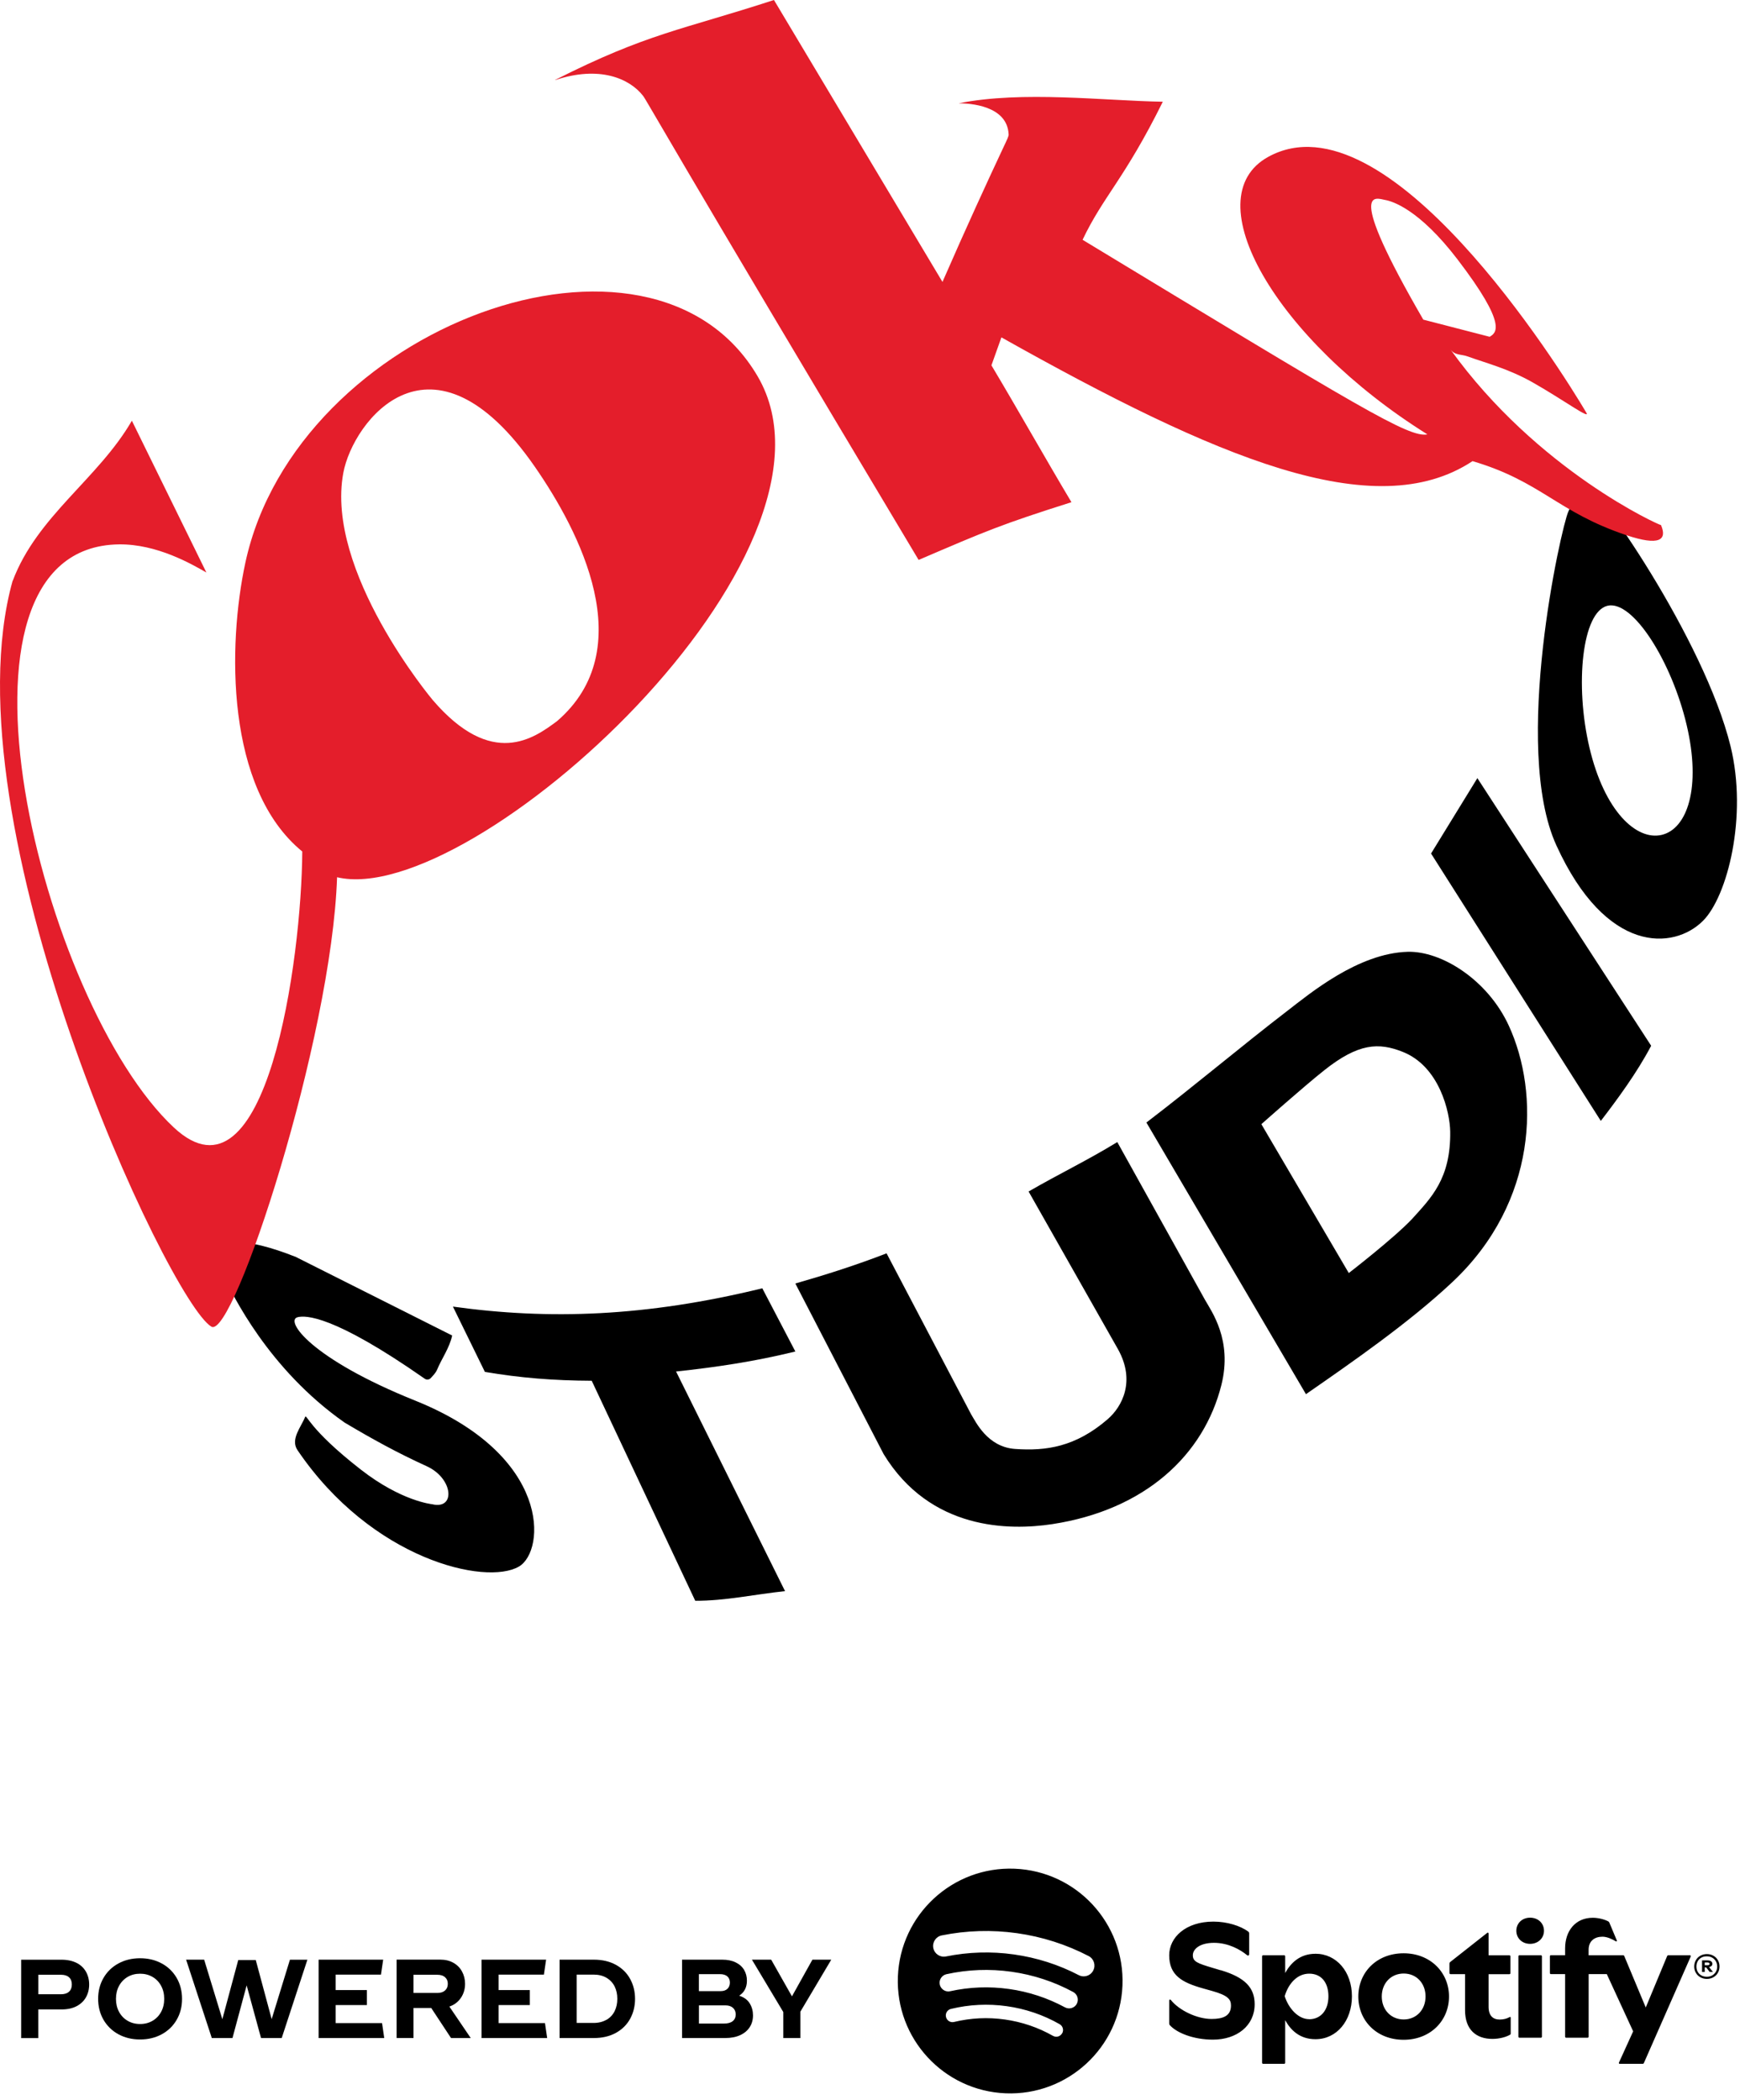
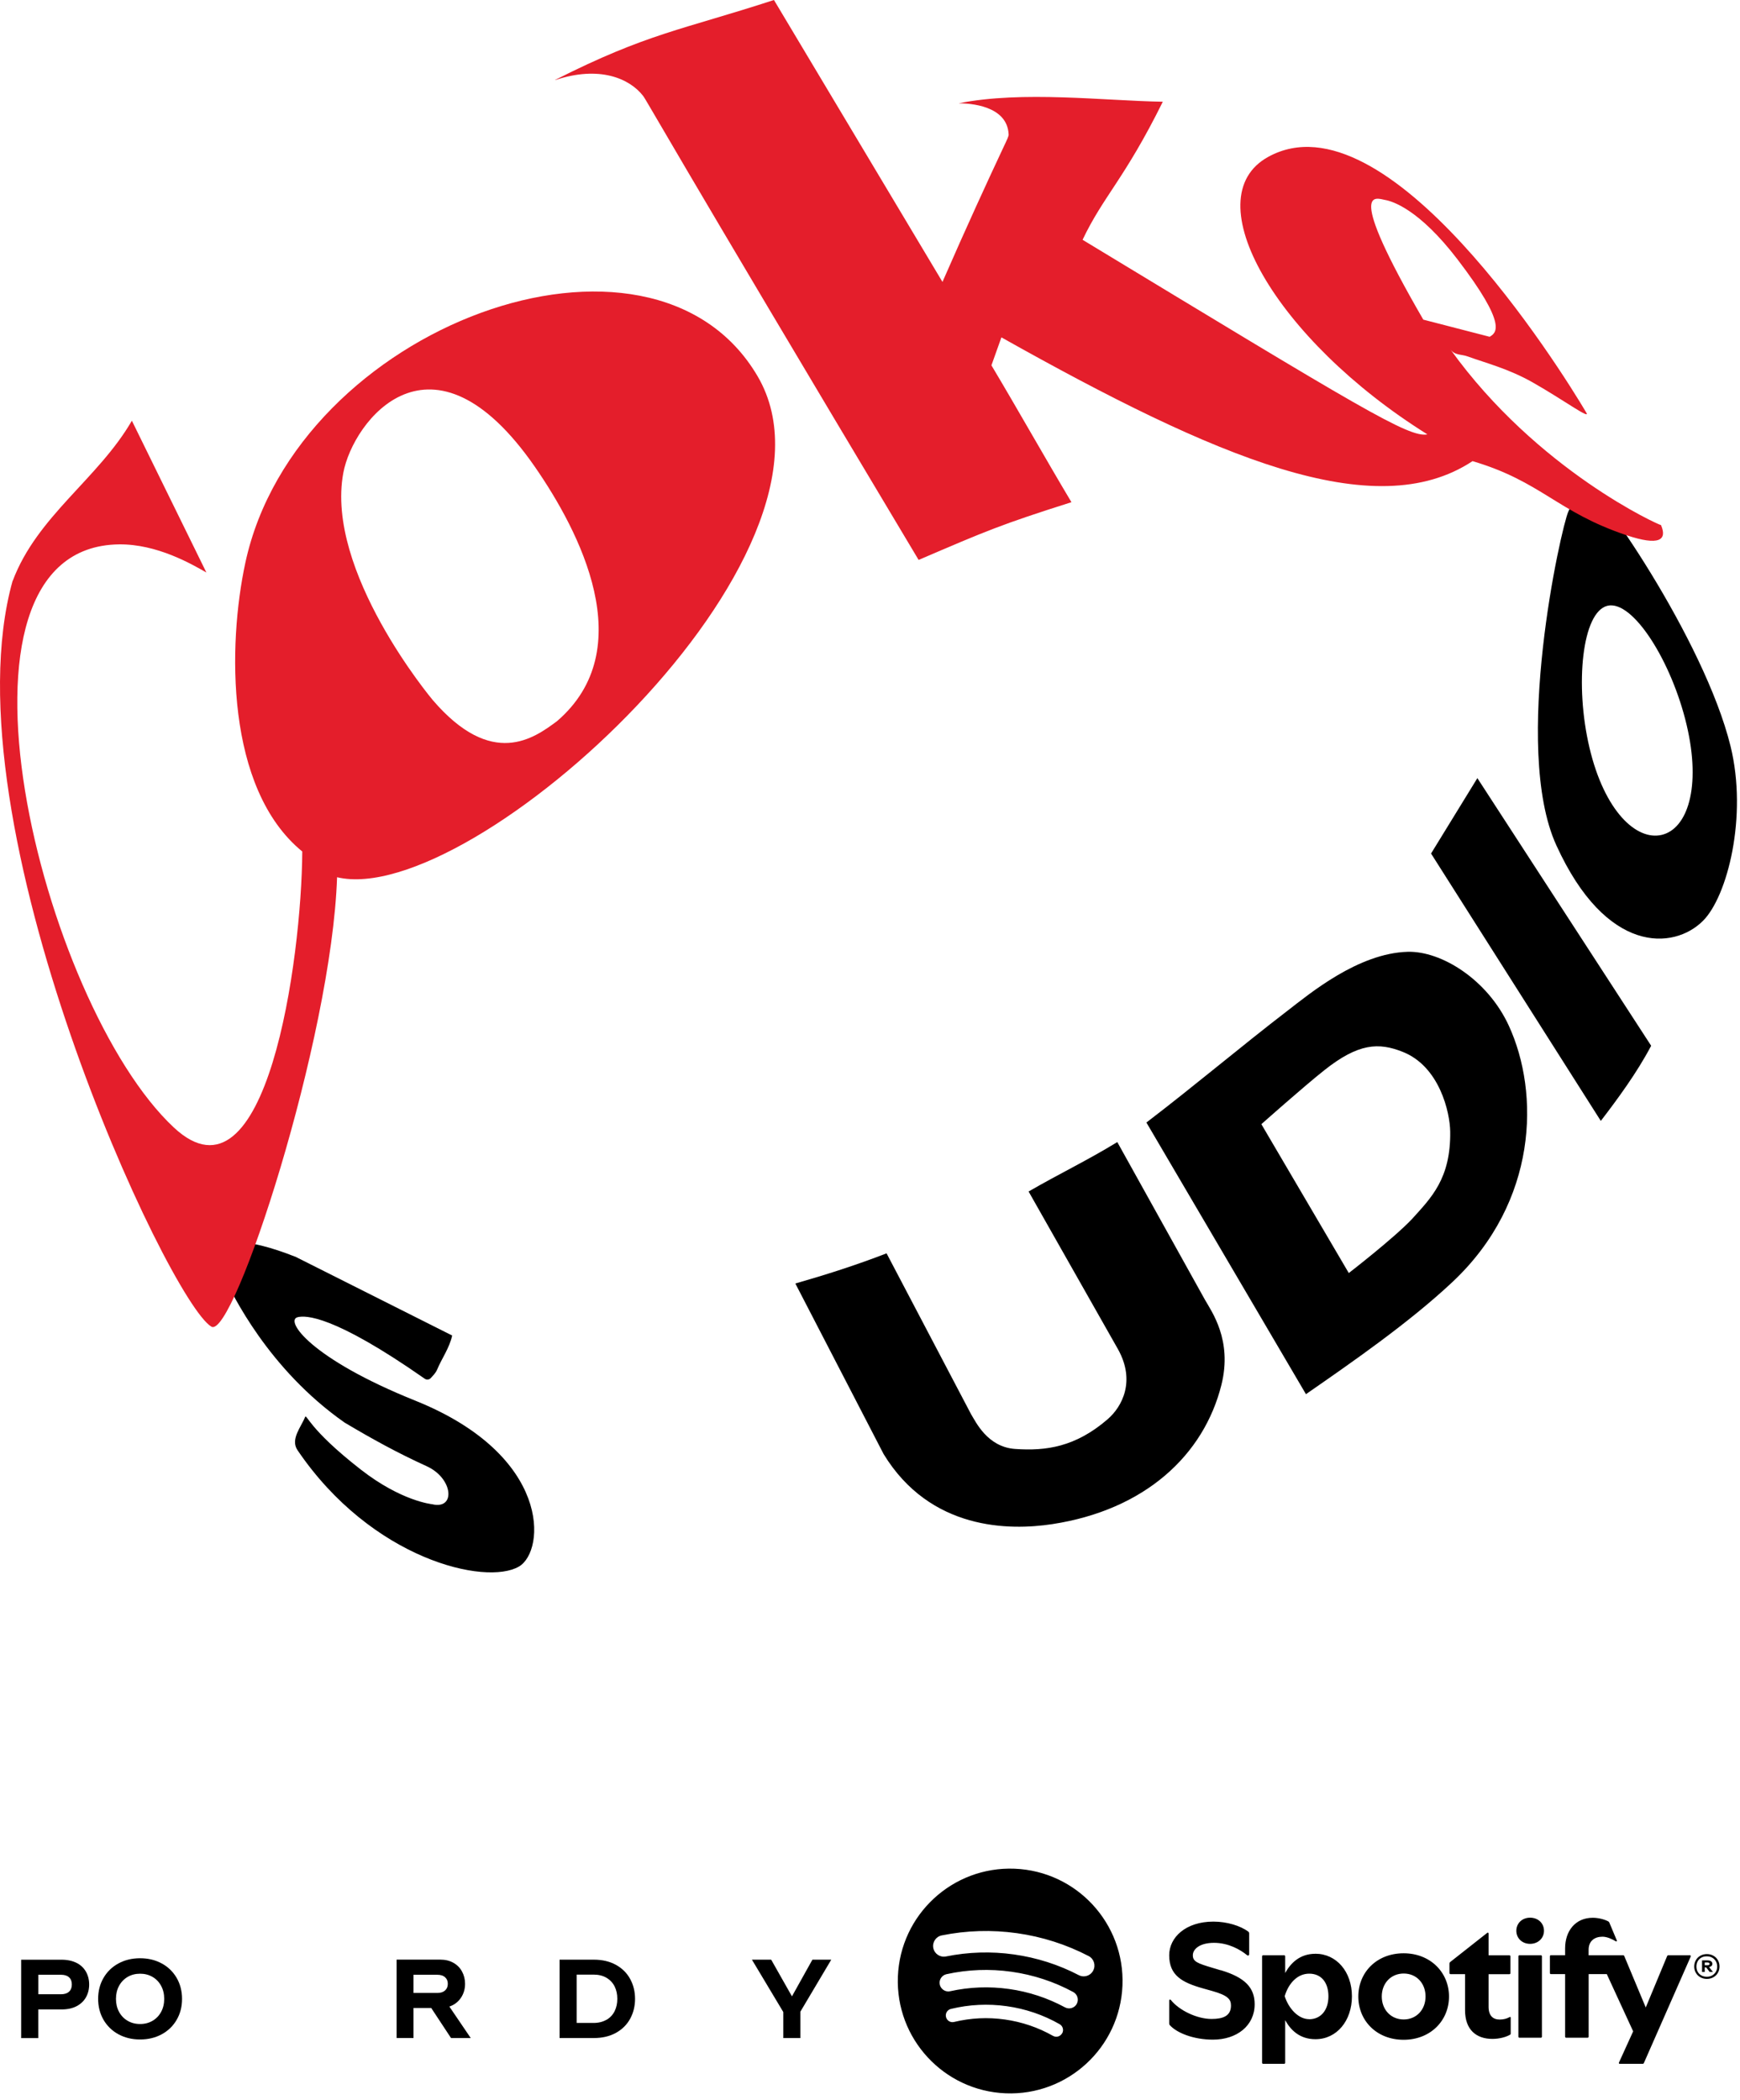
<svg xmlns="http://www.w3.org/2000/svg" width="242" height="292" viewBox="0 0 242 292" fill="none">
-   <path d="M106.033 179.16C89.853 183.118 76.357 183.572 62.992 181.708L67.441 190.792C72.337 191.619 76.96 191.998 82.297 192.022L96.694 222.618C100.863 222.636 104.815 221.748 109.183 221.276L94.028 190.736C99.626 190.127 104.802 189.375 110.618 187.953L106.02 179.16H106.033Z" fill="black" />
  <path d="M199.03 118.697L222.641 155.885C224.971 152.846 227.662 149.199 229.644 145.434L205.473 108.215L199.03 118.703V118.697Z" fill="black" />
  <path d="M41.039 174.762C34.763 172.276 28.084 171.115 31.066 177.372C32.315 180 37.323 190.407 47.93 197.839C51.757 200.113 55.23 202.033 59.35 203.909C63.041 205.593 63.401 209.968 60.12 209.197C60.021 209.172 55.833 208.781 50.16 204.357C42.859 198.671 42.648 196.528 42.424 197.081C41.884 198.448 40.349 200.163 41.381 201.679C51.701 216.883 67.558 220.549 72.175 217.859C75.878 215.703 76.723 202.412 57.772 194.794C43.151 188.922 39.585 183.622 41.399 183.181C42.468 182.92 46.295 182.808 59.07 191.737C59.344 191.93 59.717 191.88 59.934 191.625C60.183 191.333 60.593 190.973 60.816 190.426C61.376 189.041 62.525 187.45 62.886 185.729L41.051 174.756L41.039 174.762Z" fill="black" />
  <path d="M155.398 158.824C151.309 161.334 147.308 163.242 143.058 165.702L155.497 187.648C157.958 192.066 156.075 195.626 154.043 197.379C149.588 201.225 145.487 201.815 141.163 201.504C137.317 201.225 135.707 197.72 135.055 196.67L123.305 174.302C118.993 175.967 114.948 177.253 110.617 178.496L122.895 202.219C129.37 212.832 140.386 212.875 146.376 211.956C159.188 209.992 167.434 202.405 169.882 192.563C171.423 186.362 168.508 182.392 167.589 180.764L155.392 158.824H155.398Z" fill="black" />
  <path d="M195.761 132.367C188.883 132.572 182.16 138.183 179.146 140.5C172.529 145.583 166.359 150.821 159.443 156.109L181.632 193.887C188.013 189.463 196.01 183.926 202.031 178.266C213.88 167.119 214.166 152.02 209.841 142.631C206.902 136.25 200.471 132.23 195.767 132.367M201.695 157.351C201.788 163.913 199.042 166.578 196.414 169.493C193.91 172.164 187.59 177.042 187.59 177.042L175.431 156.339C175.431 156.339 181.333 151.094 184.179 148.839C188.945 145.055 191.747 144.962 195.071 146.273C200.235 148.304 201.658 154.735 201.695 157.358" fill="black" />
  <path d="M220.05 66.901L218.118 71.164C217.142 73.307 210.239 103.934 216.459 117.56C223.393 132.758 232.788 132.112 236.845 128.067C240.25 124.675 243.084 113.546 240.685 103.772C237.032 88.922 221.852 67.094 220.05 66.901ZM234.571 100.784C236.653 109.582 234.639 115.273 231.116 116.106C227.593 116.939 223.151 112.801 221.069 104.002C218.988 95.204 220.05 85.082 223.573 84.243C227.096 83.411 232.489 91.985 234.571 100.784Z" fill="black" />
  <path d="M197.949 44.445C186.988 25.531 191.375 27.588 192.63 27.805C193.643 27.979 197.371 29.092 202.708 36.069C209.755 45.284 208.083 46.291 207.182 46.837L197.955 44.452L197.949 44.445ZM77.22 11.135C83.378 9.078 87.572 10.923 89.442 13.334C89.989 14.043 92.431 18.777 127.761 77.868C137.28 73.785 139.262 72.934 149.018 69.84C145.445 63.862 141.462 56.785 137.889 50.808C138.305 49.64 138.858 48.086 139.275 46.918C169.069 63.639 191.158 73.139 204.802 64.13C214.365 66.951 216.577 71.207 226.208 74.432C230.787 75.966 231.906 75.09 231.011 73.021C230.918 73.114 213.824 65.459 201.702 48.559C202.354 49.466 203.187 49.223 204.15 49.578C206.617 50.479 209.767 51.255 213.178 53.188C217.509 55.648 221.231 58.407 220.634 57.4C216.913 51.1 192.904 12.769 176.407 21.803C166.005 27.501 177.469 47.254 198.521 60.408C195.954 60.905 189.25 56.773 150.565 33.348C153.491 27.209 156.381 24.935 161.724 14.148C153.541 14.011 142.201 12.589 133.335 14.366C134.844 14.366 140.089 14.652 140.281 18.684C140.294 18.933 140.194 19.144 139.399 20.828C137.423 25.034 134.378 31.645 131.079 39.207C123.045 25.767 115.676 13.44 107.642 0C94.761 4.194 90.113 4.598 77.214 11.11" fill="#E41E2B" />
  <path d="M77.419 100.33C74.281 102.648 68.434 106.966 60.189 97.36C60.04 97.186 45.202 79.434 47.749 65.758C49.092 58.544 60.027 44.178 74.399 64.932C80.569 73.842 89.169 90.295 77.425 100.33M1.751 80.782C-7.625 114.428 23.43 180.969 29.401 184.498C32.47 186.313 46.134 144.496 46.88 121.997C65.688 126.47 119.857 77.035 105.367 52.324C90.616 27.166 41.231 45.322 34.123 78.26C31.675 89.612 31.321 109.65 42.039 118.418C41.958 133.318 37.099 168.859 24.182 156.805C5.777 139.624 -10.086 76.016 16.558 75.706C21.814 75.644 26.642 78.434 28.705 79.62C25.244 72.587 21.789 65.547 18.341 58.507C13.675 66.578 5.15 71.773 1.763 80.795" fill="#E41E2B" />
  <path d="M141.114 259.88C132.49 259.539 125.22 266.255 124.878 274.88C124.536 283.504 131.253 290.774 139.878 291.116C148.502 291.457 155.772 284.741 156.113 276.116C156.455 267.492 149.738 260.222 141.114 259.88ZM147.713 282.777C147.52 283.119 147.141 283.293 146.775 283.237C146.663 283.218 146.551 283.181 146.445 283.125C144.382 281.951 142.127 281.186 139.753 280.851C137.38 280.515 135.006 280.633 132.695 281.193C132.191 281.317 131.688 281.006 131.57 280.503C131.446 280 131.757 279.496 132.26 279.378C134.801 278.763 137.411 278.633 140.02 278.999C142.63 279.366 145.103 280.205 147.377 281.503C147.825 281.758 147.98 282.33 147.725 282.777H147.713ZM149.763 278.67C149.446 279.26 148.707 279.478 148.117 279.161C145.7 277.856 143.084 276.992 140.337 276.607C137.591 276.222 134.838 276.327 132.154 276.918C132.011 276.949 131.862 276.955 131.725 276.936C131.241 276.868 130.818 276.501 130.706 275.998C130.564 275.346 130.974 274.7 131.632 274.55C134.602 273.898 137.641 273.78 140.673 274.209C143.705 274.637 146.594 275.582 149.266 277.03C149.856 277.346 150.074 278.086 149.757 278.676L149.763 278.67ZM152.044 274.047C151.745 274.625 151.118 274.923 150.509 274.836C150.347 274.811 150.186 274.762 150.03 274.681C147.216 273.214 144.184 272.251 141.021 271.804C137.858 271.357 134.677 271.456 131.564 272.084C130.756 272.245 129.967 271.723 129.805 270.915C129.644 270.108 130.166 269.319 130.974 269.157C134.416 268.461 137.939 268.356 141.437 268.846C144.935 269.337 148.297 270.412 151.41 272.028C152.143 272.407 152.429 273.308 152.044 274.041V274.047ZM169.771 274.004L168.69 273.681C166.515 273.034 165.9 272.792 165.9 271.916C165.9 271.089 166.819 270.188 168.851 270.188C170.883 270.188 172.548 271.17 173.424 271.891C173.573 272.015 173.735 271.959 173.735 271.767V268.896C173.735 268.772 173.698 268.697 173.611 268.629C172.53 267.821 170.653 267.237 168.764 267.237C164.918 267.237 162.613 269.424 162.613 271.916C162.613 274.724 164.396 275.706 167.335 276.532L168.603 276.887C170.802 277.508 171.206 278.061 171.206 278.912C171.206 280.341 170.125 280.776 168.509 280.776C166.484 280.776 164.005 279.59 162.843 278.136C162.737 278.011 162.613 278.067 162.613 278.216V281.373C162.613 281.497 162.625 281.559 162.718 281.659C163.688 282.721 165.999 283.653 168.696 283.653C172.014 283.653 174.499 281.721 174.499 278.726C174.499 276.402 173.126 274.992 169.777 273.991L169.771 274.004ZM182.937 271.711C180.75 271.711 179.482 273.047 178.743 274.383V272.077C178.743 271.972 178.687 271.916 178.582 271.916H175.692C175.587 271.916 175.531 271.972 175.531 272.077V286.853C175.531 286.959 175.587 287.015 175.692 287.015H178.582C178.687 287.015 178.743 286.959 178.743 286.853V280.944C179.482 282.28 180.725 283.591 182.956 283.591C185.907 283.591 188.026 281.043 188.026 277.626C188.026 274.209 185.882 271.705 182.937 271.705V271.711ZM182.086 280.807C180.545 280.807 179.209 279.285 178.675 277.607C179.203 275.837 180.427 274.476 182.086 274.476C183.745 274.476 184.758 275.675 184.758 277.632C184.758 279.59 183.664 280.814 182.086 280.814V280.807ZM235.013 271.916H232.061C231.956 271.916 231.912 271.941 231.862 272.04L228.892 279.179L225.91 272.04C225.866 271.934 225.817 271.916 225.711 271.916H220.945V271.158C220.945 269.915 221.784 269.337 222.871 269.337C223.518 269.337 224.22 269.673 224.717 269.971C224.835 270.039 224.916 269.959 224.866 269.853L223.828 267.374C223.791 267.293 223.748 267.25 223.667 267.2C223.157 266.933 222.331 266.703 221.523 266.703C219.081 266.703 217.677 268.567 217.677 270.94V271.91H215.72C215.614 271.91 215.558 271.966 215.558 272.071V274.376C215.558 274.482 215.614 274.538 215.72 274.538H217.677V283.224C217.677 283.33 217.733 283.386 217.838 283.386H220.79C220.896 283.386 220.951 283.33 220.951 283.224V274.538H223.474L227.14 282.497L225.17 286.828C225.115 286.953 225.183 287.015 225.295 287.015H228.439C228.544 287.015 228.588 286.99 228.638 286.89L235.143 272.102C235.187 271.997 235.131 271.916 235.019 271.916H235.013ZM195.215 271.642C191.481 271.642 188.915 274.283 188.915 277.657C188.915 281.031 191.481 283.672 195.215 283.672C198.949 283.672 201.528 281.012 201.528 277.657C201.528 274.302 198.937 271.642 195.215 271.642ZM195.228 280.845C193.444 280.845 192.177 279.484 192.177 277.651C192.177 275.818 193.444 274.457 195.228 274.457C197.011 274.457 198.266 275.818 198.266 277.651C198.266 279.484 196.998 280.845 195.228 280.845ZM238.921 272.593C238.772 272.332 238.561 272.127 238.293 271.978C238.026 271.829 237.722 271.754 237.392 271.754C237.063 271.754 236.759 271.829 236.491 271.978C236.224 272.127 236.013 272.332 235.864 272.593C235.715 272.854 235.634 273.152 235.634 273.482C235.634 273.811 235.709 274.103 235.864 274.364C236.013 274.625 236.224 274.83 236.491 274.979C236.759 275.128 237.063 275.203 237.392 275.203C237.722 275.203 238.026 275.128 238.293 274.979C238.561 274.83 238.772 274.625 238.921 274.364C239.07 274.103 239.151 273.811 239.151 273.482C239.151 273.152 239.076 272.854 238.921 272.593ZM238.641 274.215C238.517 274.432 238.349 274.6 238.126 274.724C237.908 274.849 237.66 274.905 237.38 274.905C237.1 274.905 236.846 274.842 236.628 274.724C236.411 274.6 236.237 274.432 236.119 274.215C235.994 273.997 235.938 273.755 235.938 273.482C235.938 273.208 236.001 272.966 236.119 272.748C236.237 272.537 236.411 272.363 236.628 272.245C236.846 272.121 237.094 272.065 237.38 272.065C237.666 272.065 237.902 272.127 238.126 272.245C238.343 272.369 238.517 272.537 238.641 272.755C238.766 272.972 238.828 273.214 238.828 273.488C238.828 273.761 238.766 274.004 238.641 274.215ZM212.806 266.69C211.7 266.69 210.892 267.473 210.892 268.511C210.892 269.549 211.7 270.331 212.806 270.331C213.912 270.331 214.738 269.549 214.738 268.511C214.738 267.473 213.93 266.69 212.806 266.69ZM237.983 273.451C238.101 273.364 238.157 273.252 238.157 273.109C238.157 272.966 238.101 272.848 237.983 272.761C237.871 272.674 237.703 272.63 237.486 272.63H236.721V274.233H237.094V273.6H237.293L237.778 274.233H238.231L237.697 273.556C237.809 273.531 237.902 273.5 237.976 273.444L237.983 273.451ZM237.43 273.308H237.094V272.916H237.442C237.548 272.916 237.629 272.935 237.684 272.966C237.74 272.997 237.771 273.047 237.771 273.115C237.771 273.177 237.74 273.227 237.684 273.258C237.629 273.289 237.542 273.308 237.436 273.308H237.43ZM214.291 271.916H211.339C211.234 271.916 211.178 271.972 211.178 272.077V283.224C211.178 283.33 211.234 283.386 211.339 283.386H214.291C214.396 283.386 214.452 283.33 214.452 283.224V272.077C214.452 271.972 214.396 271.916 214.291 271.916ZM209.947 280.522C209.612 280.708 209.177 280.857 208.574 280.857C207.63 280.857 207.033 280.304 207.033 279.086V274.55H209.91C210.016 274.55 210.072 274.494 210.072 274.389V272.084C210.072 271.978 210.016 271.922 209.91 271.922H207.033V268.915C207.033 268.79 206.952 268.716 206.834 268.809L201.683 272.867C201.615 272.922 201.59 272.985 201.59 273.072V274.383C201.59 274.488 201.646 274.544 201.752 274.544H203.759V279.565C203.759 282.28 205.324 283.548 207.561 283.548C208.531 283.548 209.463 283.293 210.016 282.97C210.096 282.926 210.109 282.876 210.109 282.796V280.609C210.109 280.491 210.053 280.459 209.947 280.515V280.522Z" fill="black" />
  <path d="M10.655 272.977C11.233 273.275 11.661 273.685 11.96 274.213C12.252 274.735 12.401 275.326 12.401 275.984C12.401 276.643 12.252 277.233 11.96 277.755C11.668 278.277 11.233 278.693 10.655 278.998C10.077 279.302 9.381 279.451 8.548 279.451H5.324V283.434H2.944V272.536H8.542C9.369 272.536 10.071 272.685 10.649 272.983L10.655 272.977ZM9.598 276.985C9.859 276.749 9.99 276.413 9.99 275.978C9.99 275.543 9.859 275.214 9.598 274.978C9.337 274.742 8.971 274.63 8.492 274.63H5.33V277.339H8.492C8.965 277.339 9.337 277.221 9.598 276.985Z" fill="black" />
  <path d="M16.477 282.908C15.594 282.429 14.905 281.758 14.401 280.901C13.904 280.043 13.649 279.068 13.649 277.98C13.649 276.893 13.898 275.917 14.401 275.06C14.898 274.202 15.594 273.531 16.477 273.053C17.359 272.574 18.359 272.332 19.484 272.332C20.608 272.332 21.603 272.574 22.491 273.053C23.374 273.531 24.063 274.202 24.567 275.06C25.064 275.917 25.318 276.893 25.318 277.98C25.318 279.068 25.07 280.043 24.567 280.901C24.07 281.758 23.374 282.429 22.491 282.908C21.609 283.386 20.608 283.628 19.484 283.628C18.359 283.628 17.359 283.386 16.477 282.908ZM21.218 281.031C21.727 280.733 22.125 280.317 22.41 279.788C22.696 279.26 22.839 278.658 22.839 277.98C22.839 277.303 22.696 276.7 22.41 276.172C22.125 275.644 21.727 275.228 21.218 274.929C20.708 274.631 20.13 274.482 19.484 274.482C18.838 274.482 18.26 274.631 17.75 274.929C17.241 275.228 16.843 275.644 16.557 276.172C16.271 276.7 16.129 277.303 16.129 277.98C16.129 278.658 16.271 279.26 16.557 279.788C16.843 280.317 17.241 280.733 17.75 281.031C18.26 281.329 18.838 281.478 19.484 281.478C20.13 281.478 20.708 281.329 21.218 281.031Z" fill="black" />
-   <path d="M42.754 272.53L39.181 283.429H36.304L34.303 276.103L32.334 283.429H29.457L25.884 272.53H28.394L30.923 280.813L33.135 272.58H35.571L37.783 280.8L40.324 272.536H42.748L42.754 272.53Z" fill="black" />
-   <path d="M53.44 283.429H44.313V272.53H53.291L52.987 274.606H46.686V276.755H51.029V278.843H46.686V281.353H53.136L53.44 283.429Z" fill="black" />
  <path d="M59.977 279.247H57.51V283.422H55.161V272.524H61.244C61.94 272.524 62.549 272.673 63.071 272.971C63.593 273.269 63.99 273.673 64.264 274.189C64.543 274.705 64.68 275.27 64.68 275.885C64.68 276.625 64.487 277.277 64.096 277.849C63.705 278.42 63.176 278.818 62.499 279.054L65.469 283.428H62.729L59.977 279.253V279.247ZM57.51 277.159H60.828C61.281 277.159 61.636 277.047 61.896 276.817C62.151 276.587 62.282 276.277 62.282 275.885C62.282 275.494 62.151 275.195 61.896 274.972C61.642 274.742 61.281 274.63 60.828 274.63H57.51V277.159Z" fill="black" />
-   <path d="M76.101 283.429H66.973V272.53H75.952L75.647 274.606H69.347V276.755H73.69V278.843H69.347V281.353H75.796L76.101 283.429Z" fill="black" />
  <path d="M85.664 273.251C86.528 273.729 87.186 274.382 87.64 275.208C88.093 276.035 88.323 276.96 88.323 277.979C88.323 278.998 88.093 279.924 87.64 280.751C87.186 281.577 86.528 282.23 85.664 282.708C84.8 283.186 83.775 283.429 82.582 283.429H77.829V272.53H82.582C83.775 272.53 84.8 272.773 85.664 273.251ZM84.347 280.9C84.844 280.608 85.223 280.21 85.478 279.701C85.732 279.197 85.857 278.619 85.857 277.973C85.857 277.327 85.732 276.755 85.478 276.246C85.223 275.743 84.85 275.345 84.347 275.047C83.85 274.755 83.247 274.606 82.551 274.606H80.202V281.329H82.551C83.247 281.329 83.843 281.179 84.347 280.887V280.9Z" fill="black" />
-   <path d="M104.273 278.613C104.578 279.11 104.727 279.663 104.727 280.278C104.727 280.894 104.578 281.44 104.273 281.913C103.969 282.385 103.528 282.758 102.95 283.025C102.372 283.292 101.676 283.429 100.868 283.429H94.86V272.53H100.433C101.173 272.53 101.8 272.654 102.316 272.909C102.838 273.164 103.229 273.512 103.49 273.953C103.751 274.394 103.882 274.898 103.882 275.451C103.882 276.376 103.521 277.079 102.807 277.538C103.484 277.762 103.975 278.116 104.273 278.613ZM97.202 274.543V276.905H100.228C100.632 276.905 100.949 276.799 101.173 276.581C101.403 276.364 101.514 276.072 101.514 275.712C101.514 275.351 101.396 275.065 101.16 274.854C100.924 274.649 100.582 274.543 100.141 274.543H97.202ZM101.906 281.08C102.185 280.856 102.322 280.546 102.322 280.142C102.322 279.757 102.192 279.452 101.937 279.228C101.682 278.998 101.334 278.887 100.899 278.887H97.208V281.416H100.688C101.222 281.416 101.626 281.304 101.906 281.08Z" fill="black" />
  <path d="M111.313 279.763V283.429H108.94V279.812L104.578 272.53H107.256L110.145 277.631L112.991 272.53H115.613L111.313 279.769V279.763Z" fill="black" />
</svg>